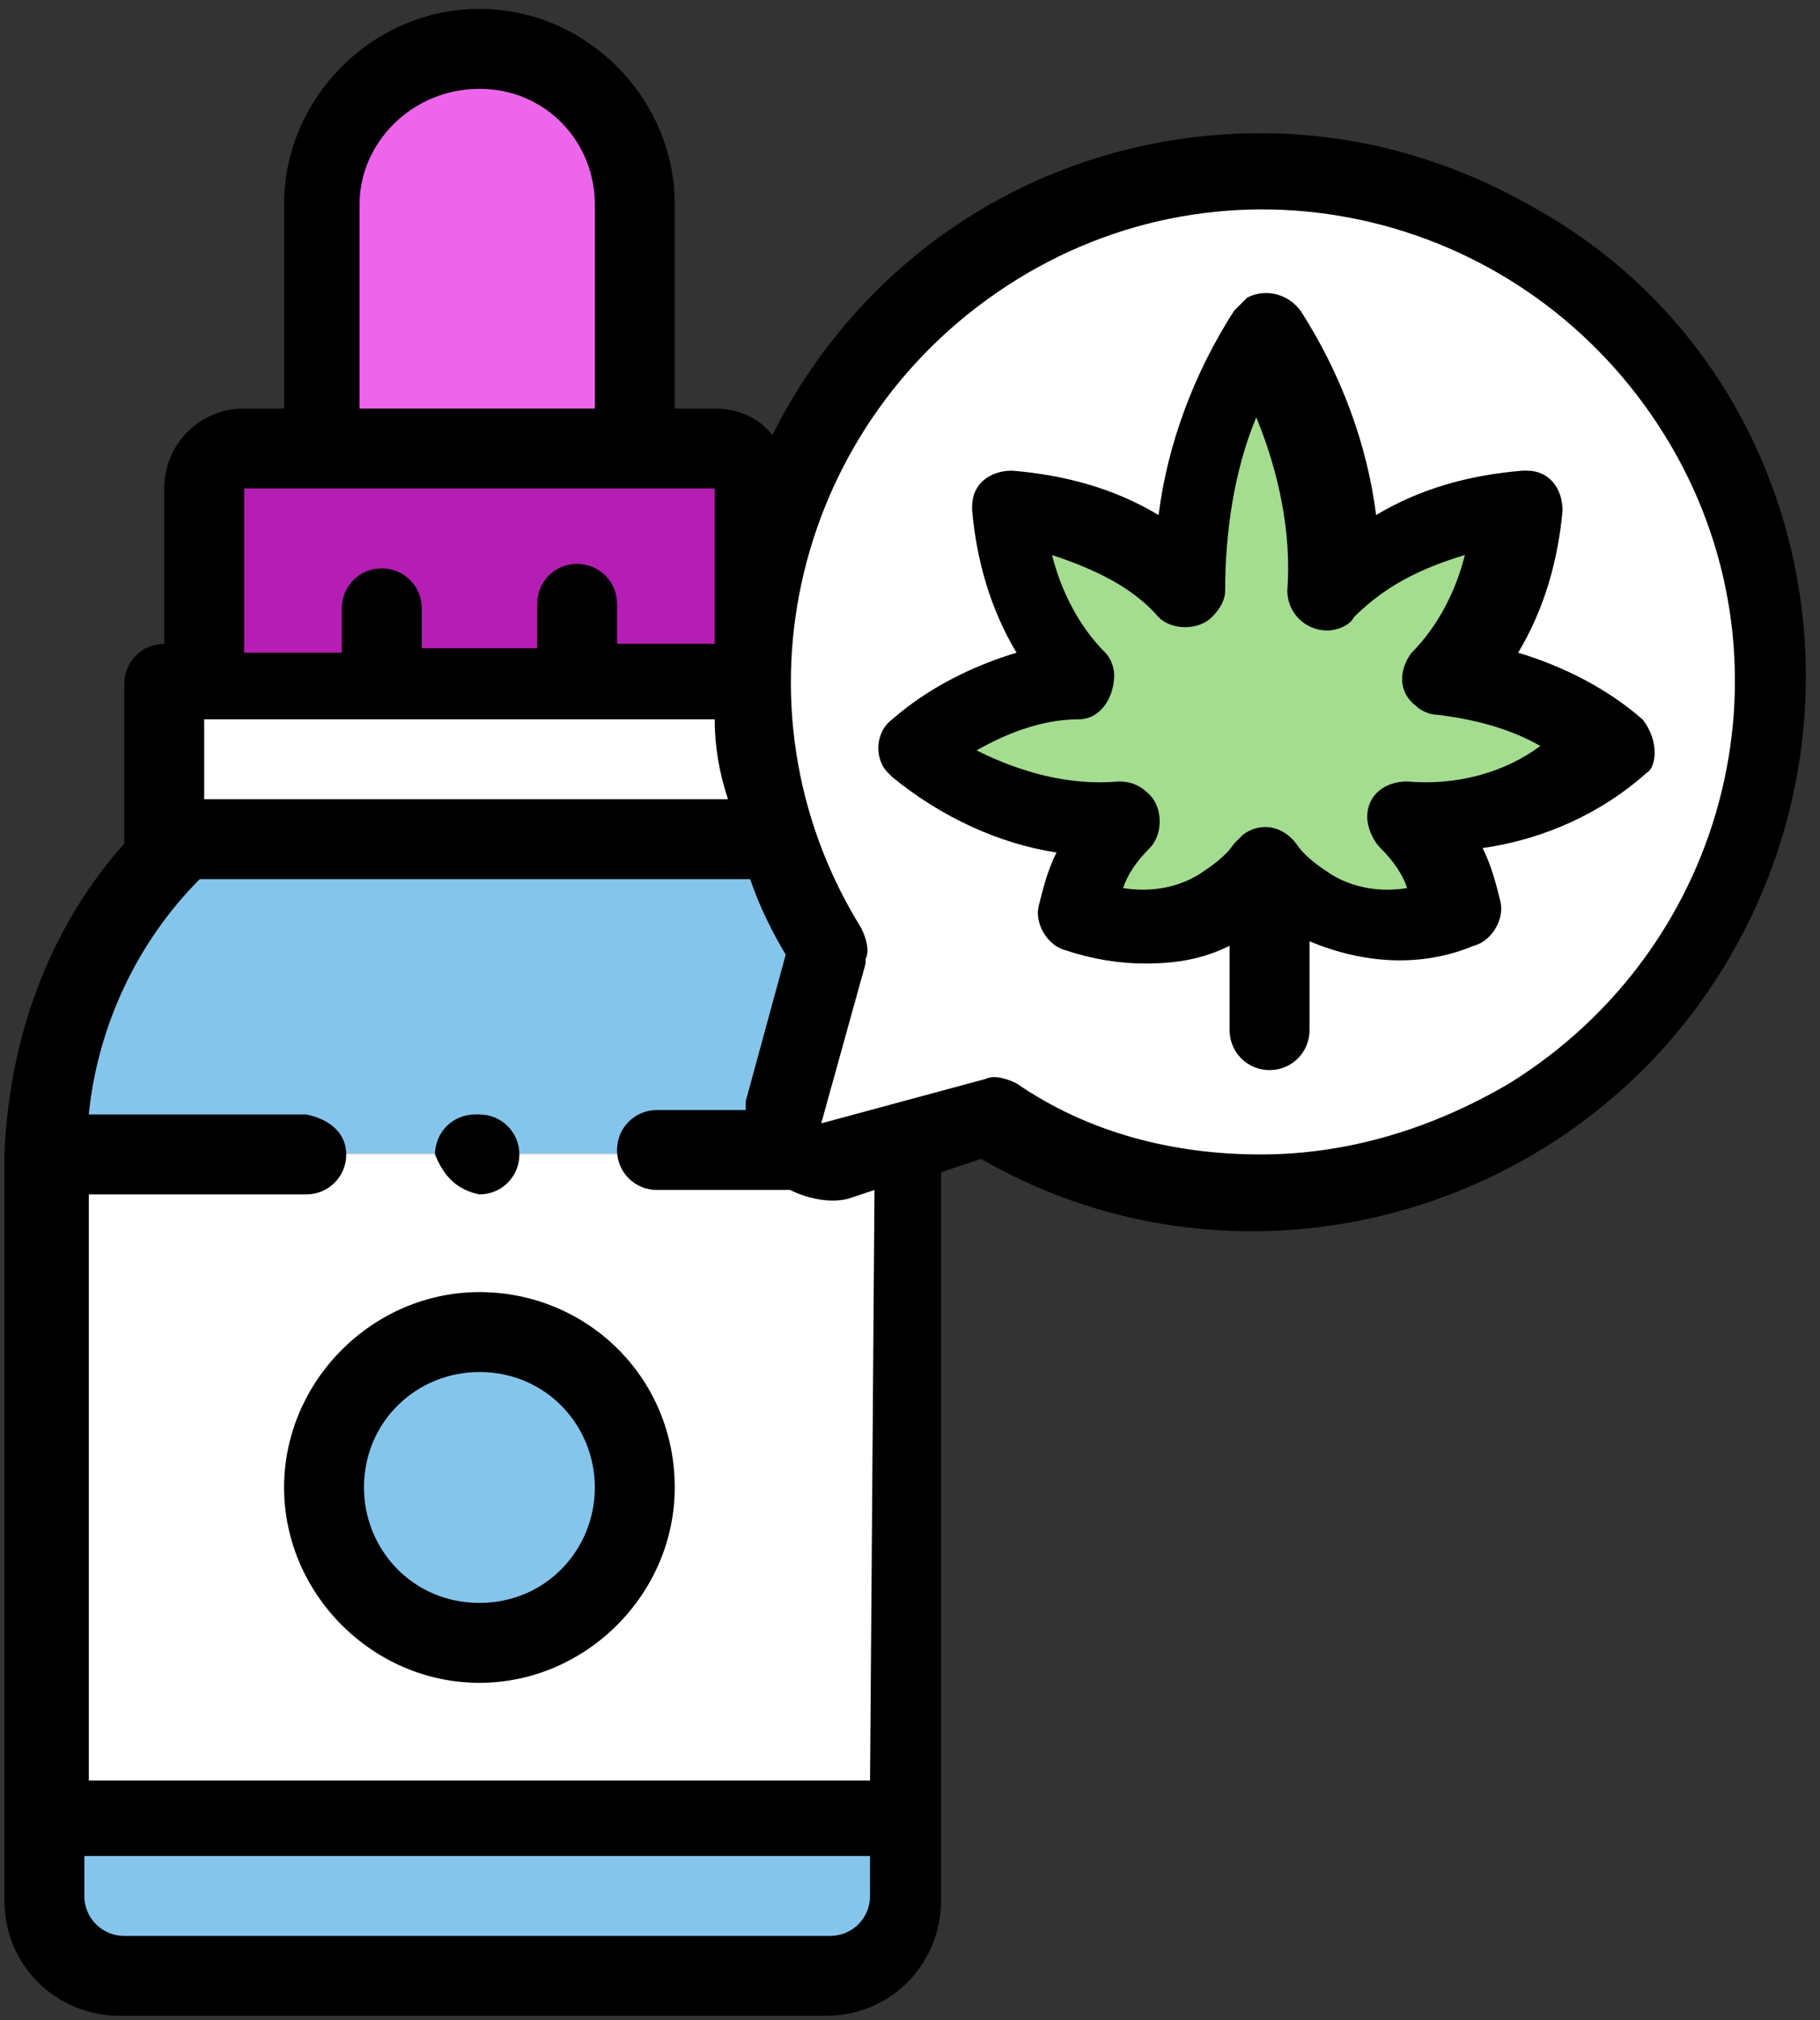
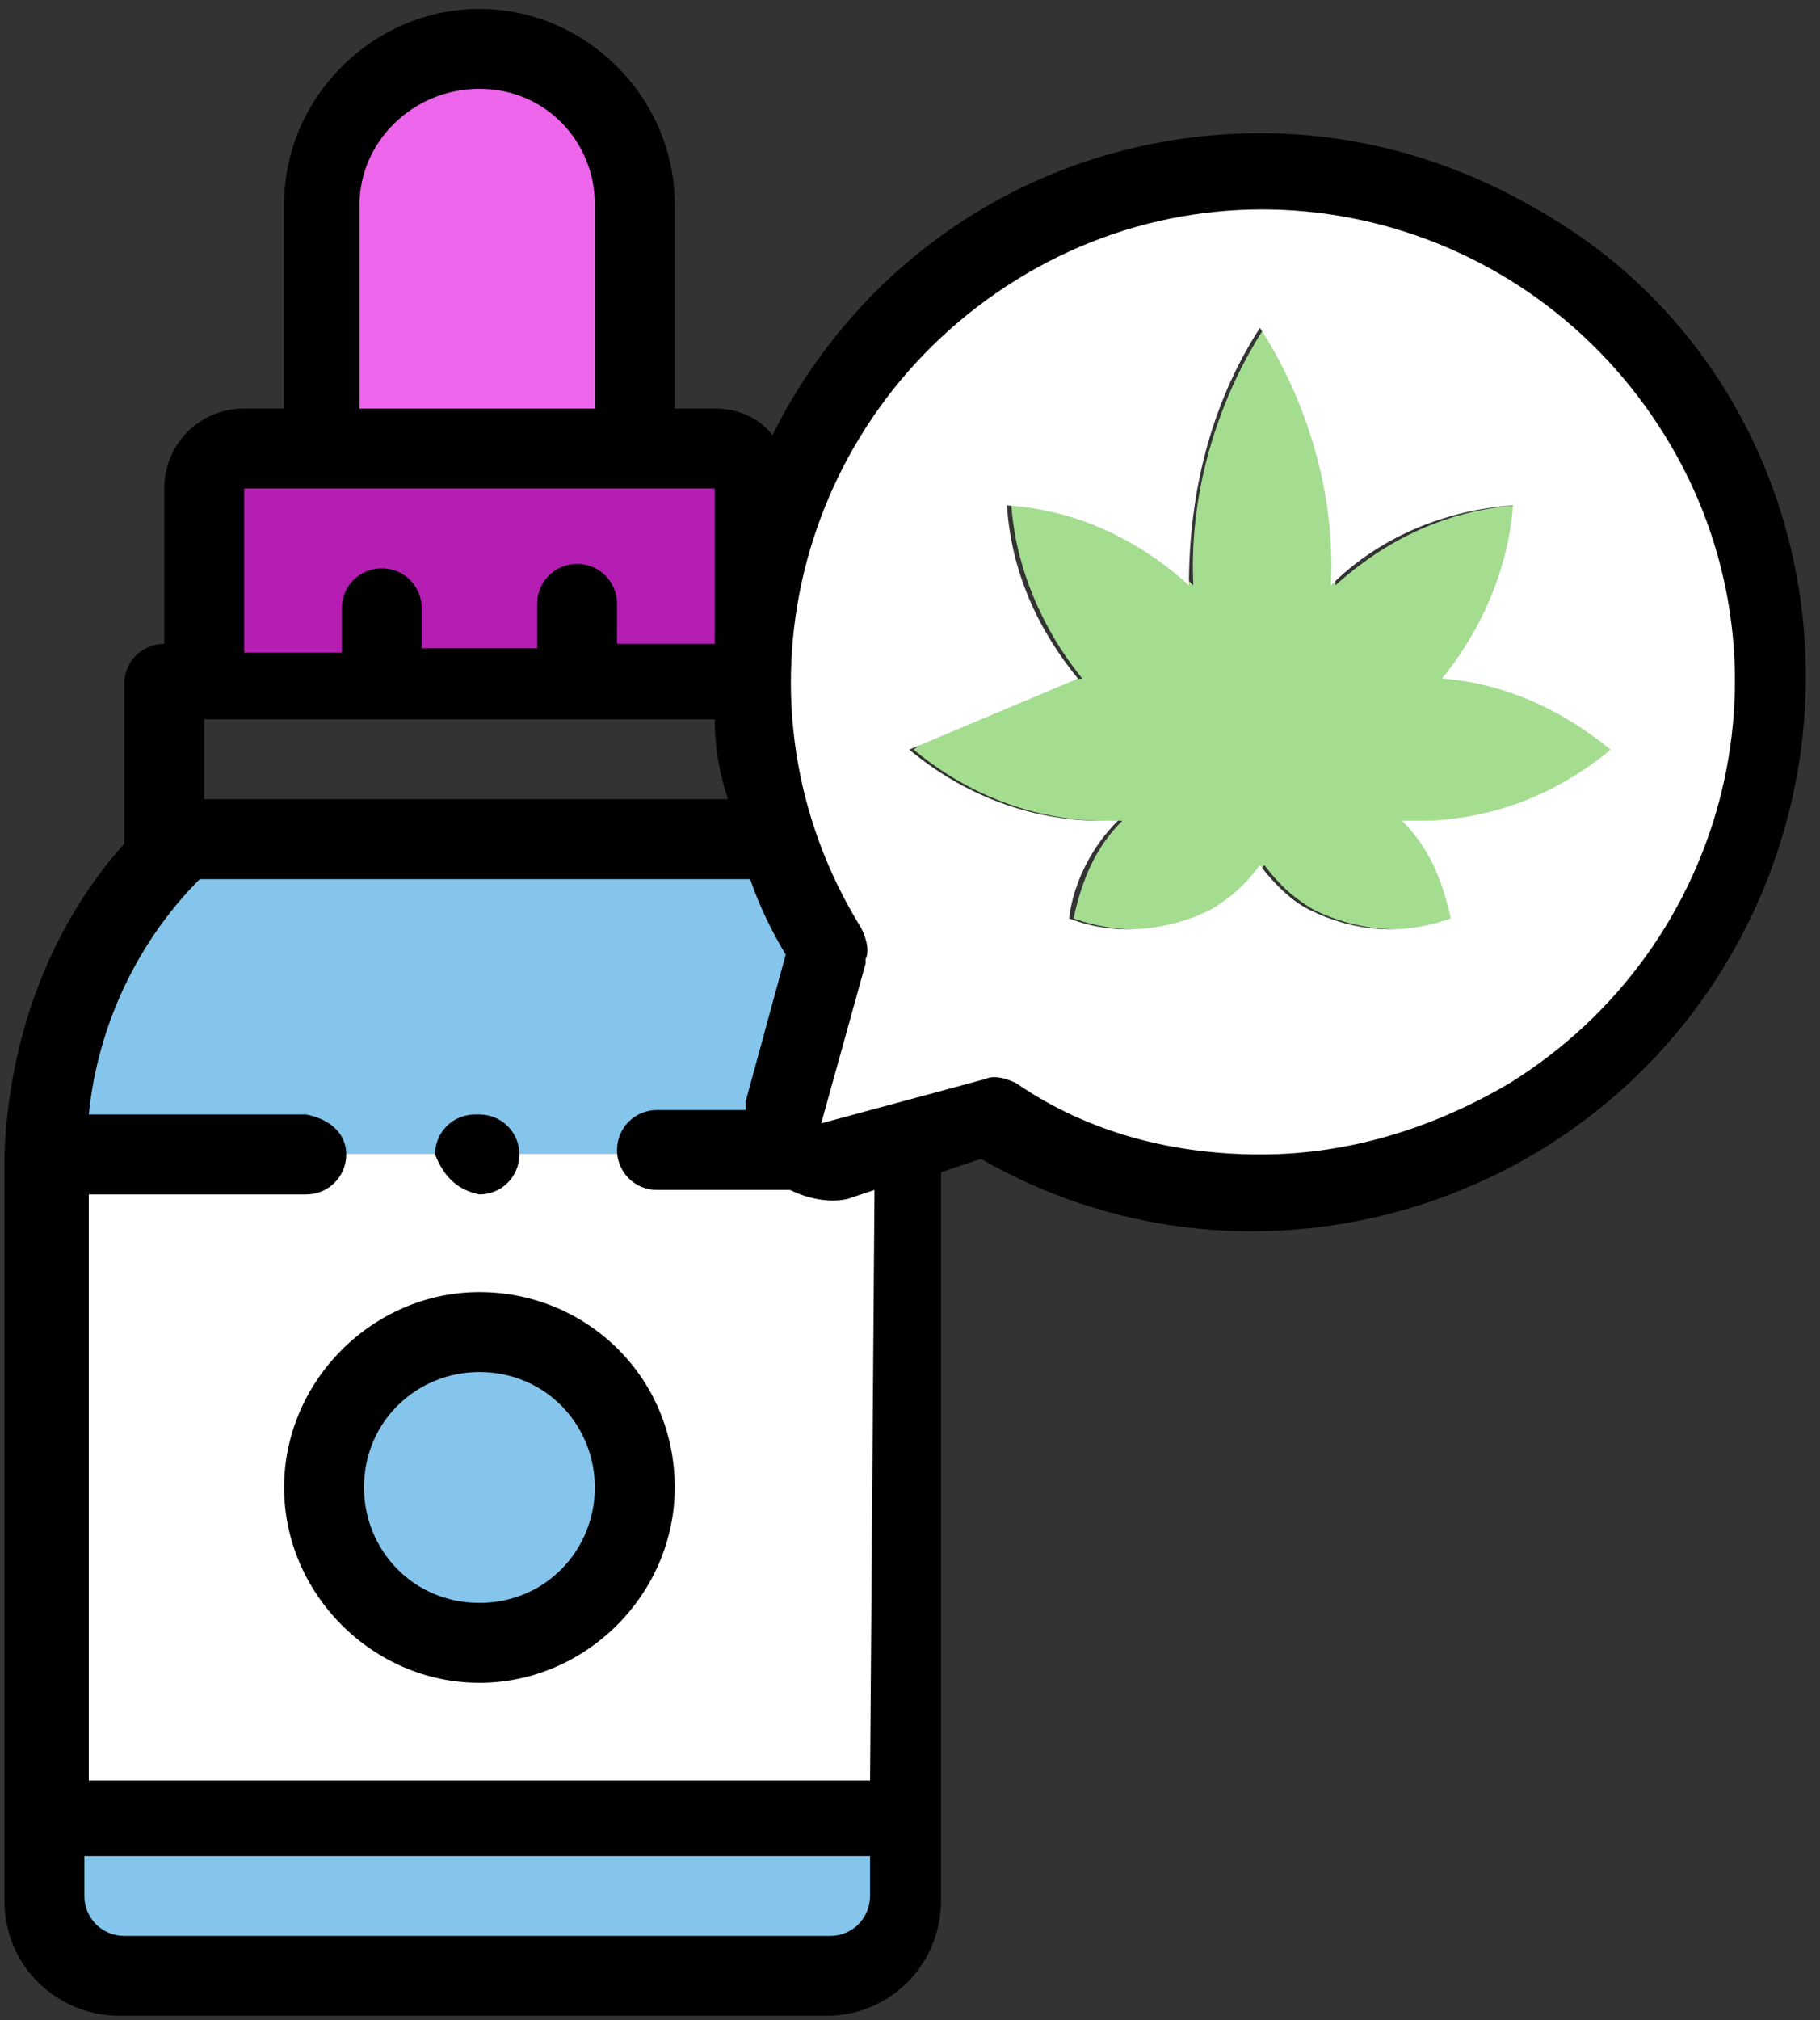
<svg xmlns="http://www.w3.org/2000/svg" version="1.1" id="Layer_1" x="0px" y="0px" viewBox="0 0 41 45.5" style="enable-background:new 0 0 41 45.5;" xml:space="preserve">
  <rect x="0" y="0" width="41" height="45.5" fill="#333333" stroke="none" />
  <style type="text/css"> .st0{fill-rule:evenodd;clip-rule:evenodd;fill:#85C5EC;} .st1{fill-rule:evenodd;clip-rule:evenodd;fill:#FFFFFF;} .st2{fill-rule:evenodd;clip-rule:evenodd;fill:#B41EB2;} .st3{fill-rule:evenodd;clip-rule:evenodd;fill:#EC65EA;} .st4{fill-rule:evenodd;clip-rule:evenodd;fill:#A4DD90;} </style>
  <g id="serum" transform="translate(-26.001)">
    <g id="Group_73" transform="translate(26.884 0.883)">
      <path id="Path_75" class="st0" d="M0.2,25.1h19.4c0-2.7-1.1-5.2-3.1-7.1H3.3C1.3,19.9,0.2,22.4,0.2,25.1z" />
      <path id="Path_76" class="st1" d="M19.6,25.1H0.2v15h19.4V25.1z M9.9,29.1c1.9,0,3.5,1.6,3.5,3.5c0,1.9-1.6,3.5-3.5,3.5 c-1.9,0-3.5-1.6-3.5-3.5l0,0C6.4,30.7,7.9,29.1,9.9,29.1C9.9,29.1,9.9,29.1,9.9,29.1L9.9,29.1z" />
      <path id="Path_77" class="st0" d="M12.4,30.1c-1.4-1.4-3.6-1.4-5,0s-1.4,3.6,0,5c1.4,1.4,3.6,1.4,5,0c0.7-0.7,1-1.6,1-2.5 C13.4,31.7,13.1,30.8,12.4,30.1z" />
      <path id="Path_78" class="st0" d="M19.6,40.1H0.2v1.8c0,1,0.8,1.8,1.8,1.8h15.9c1,0,1.8-0.8,1.8-1.8V40.1z" />
-       <path id="Path_79" class="st1" d="M3.3,18H17v-3.5H2.8V18L3.3,18z" />
      <path id="Path_80" class="st2" d="M3.7,14.5h12.4v-4.4c0-0.5-0.4-0.9-0.9-0.9H4.6c-0.5,0-0.9,0.4-0.9,0.9L3.7,14.5L3.7,14.5z" />
      <path id="Path_81" class="st3" d="M6.4,9.2h7.1V3.7c0-1.9-1.6-3.5-3.5-3.5S6.4,1.8,6.4,3.7c0,0,0,0,0,0V9.2z" />
      <path id="Path_82" class="st4" d="M27.6,18.6c0.3,0.4,0.6,0.7,1.1,1c1,0.5,2.2,0.6,3.2,0.2c-0.1-0.8-0.5-1.6-1.1-2.2 c0.1,0,0.3,0,0.4,0c1.6,0,3.1-0.6,4.3-1.6c-1.1-0.9-2.4-1.5-3.8-1.6c0.9-1.1,1.5-2.4,1.6-3.9c-1.6,0.1-3,0.8-4.1,1.8 c0-2.1-0.5-4.1-1.6-5.8c-1.1,1.7-1.7,3.8-1.6,5.8c-1.1-1.1-2.6-1.7-4.1-1.8c0.1,1.4,0.7,2.8,1.6,3.9c-1.4,0.1-2.7,0.7-3.8,1.6 c1.2,1,2.7,1.6,4.3,1.6c0.1,0,0.3,0,0.4,0c-0.6,0.6-0.9,1.3-1.1,2.2c1.1,0.4,2.2,0.3,3.2-0.2C26.9,19.4,27.3,19,27.6,18.6z" />
-       <path id="Path_83" class="st1" d="M23.4,14.4c-0.9-1.1-1.5-2.4-1.6-3.9c1.6,0.1,3,0.8,4.1,1.8c0-2.1,0.5-4.1,1.6-5.8 c1.1,1.7,1.7,3.8,1.6,5.8c1.1-1.1,2.6-1.7,4.1-1.8c-0.1,1.4-0.7,2.8-1.6,3.9c1.4,0.1,2.7,0.7,3.8,1.6c-1.2,1-2.7,1.6-4.3,1.6 c-0.1,0-0.3,0-0.4,0c0.6,0.6,0.9,1.3,1.1,2.2c-1.1,0.4-2.2,0.3-3.2-0.2c-0.4-0.2-0.8-0.6-1.1-1c-0.3,0.4-0.6,0.7-1.1,1 c-1,0.5-2.2,0.6-3.2,0.2c0.1-0.8,0.5-1.6,1.1-2.2c-0.1,0-0.3,0-0.4,0c-1.6,0-3.1-0.6-4.3-1.6C20.7,15.1,22,14.5,23.4,14.4z M21.6,24.3c5.4,3.3,12.4,1.6,15.7-3.8c3.3-5.4,1.6-12.4-3.8-15.7c-5.4-3.3-12.4-1.6-15.7,3.8c-1.7,2.8-2.2,6.3-1.1,9.5l0,0.1 c0.3,0.8,0.6,1.6,1.1,2.3c-0.3,1.2-0.7,2.5-1,3.7c-0.1,0.5,0.2,1,0.6,1.1c0.2,0,0.3,0,0.5,0l0.7-0.2l1-0.3L21.6,24.3z" />
+       <path id="Path_83" class="st1" d="M23.4,14.4c-0.9-1.1-1.5-2.4-1.6-3.9c1.6,0.1,3,0.8,4.1,1.8c0-2.1,0.5-4.1,1.6-5.8 c1.1,1.7,1.7,3.8,1.6,5.8c1.1-1.1,2.6-1.7,4.1-1.8c-0.1,1.4-0.7,2.8-1.6,3.9c1.4,0.1,2.7,0.7,3.8,1.6c-1.2,1-2.7,1.6-4.3,1.6 c-0.1,0-0.3,0-0.4,0c0.6,0.6,0.9,1.3,1.1,2.2c-1.1,0.4-2.2,0.3-3.2-0.2c-0.4-0.2-0.8-0.6-1.1-1c-0.3,0.4-0.6,0.7-1.1,1 c-1,0.5-2.2,0.6-3.2,0.2c0.1-0.8,0.5-1.6,1.1-2.2c-0.1,0-0.3,0-0.4,0c-1.6,0-3.1-0.6-4.3-1.6z M21.6,24.3c5.4,3.3,12.4,1.6,15.7-3.8c3.3-5.4,1.6-12.4-3.8-15.7c-5.4-3.3-12.4-1.6-15.7,3.8c-1.7,2.8-2.2,6.3-1.1,9.5l0,0.1 c0.3,0.8,0.6,1.6,1.1,2.3c-0.3,1.2-0.7,2.5-1,3.7c-0.1,0.5,0.2,1,0.6,1.1c0.2,0,0.3,0,0.5,0l0.7-0.2l1-0.3L21.6,24.3z" />
    </g>
    <g id="Group_74" transform="translate(26.001)">
      <path id="Path_84" d="M10.8,29.1c-2.4,0-4.4,2-4.4,4.4c0,2.4,2,4.4,4.4,4.4c2.4,0,4.4-2,4.4-4.4l0,0C15.2,31,13.2,29.1,10.8,29.1z M10.8,36.1c-1.5,0-2.6-1.2-2.6-2.6c0-1.5,1.2-2.6,2.6-2.6c1.5,0,2.6,1.2,2.6,2.6C13.4,34.9,12.3,36.1,10.8,36.1L10.8,36.1z" />
      <path id="Path_85" d="M28.4,3c-4.7,0-8.9,2.6-11,6.8c-0.3-0.4-0.8-0.6-1.3-0.6h-0.9V4.6c0-2.4-2-4.4-4.4-4.4c-2.4,0-4.4,2-4.4,4.4 v4.6H5.5c-1,0-1.8,0.8-1.8,1.8v3.5c-0.5,0-0.9,0.4-0.9,0.9v3.5c0,0,0,0,0,0.1c-1.7,1.9-2.6,4.4-2.7,7v16.8c0,1.5,1.2,2.6,2.6,2.6 h15.9c1.5,0,2.6-1.2,2.6-2.6V26.4l0.9-0.3c5.9,3.4,13.5,1.3,16.9-4.6S40.5,8,34.6,4.7C32.7,3.6,30.6,3,28.4,3z M4.6,18v-1.8h11.5 c0,0.6,0.1,1.2,0.3,1.8L4.6,18z M8.1,4.6C8.1,3.2,9.3,2,10.8,2c1.5,0,2.6,1.2,2.6,2.6v4.6H8.1V4.6z M5.5,14.5V11h10.6v3.5h-2.2 v-0.9c0-0.5-0.4-0.9-0.9-0.9c-0.5,0-0.9,0.4-0.9,0.9c0,0,0,0,0,0.1v0.9H9.5v-0.9c0-0.5-0.4-0.9-0.9-0.9c-0.5,0-0.9,0.4-0.9,0.9 c0,0,0,0,0,0.1v0.9H5.5z M18.7,43.6H2.8c-0.5,0-0.9-0.4-0.9-0.9v-0.9h17.7v0.9C19.6,43.2,19.2,43.6,18.7,43.6z M19.6,40.1H2V26.9 h4.9c0.5,0,0.9-0.4,0.9-0.9c0-0.5-0.4-0.8-0.9-0.9H2c0.2-2,1.1-3.9,2.5-5.3h12.4c0.2,0.6,0.5,1.2,0.8,1.7 c-0.3,1.1-0.6,2.2-0.9,3.3c0,0.1,0,0.2,0,0.2h-2c-0.5,0-0.9,0.4-0.9,0.9s0.4,0.9,0.9,0.9c0,0,0,0,0.1,0h2.9 c0.4,0.2,0.9,0.3,1.3,0.2l0.6-0.2L19.6,40.1z M28.4,26c-2,0-3.9-0.5-5.5-1.6c-0.2-0.1-0.5-0.2-0.7-0.1l-3.7,1h0c0,0,0,0,0,0l1-3.6 l0-0.1c0.1-0.2,0-0.5-0.1-0.7c-3.1-5-1.5-11.5,3.5-14.6s11.5-1.5,14.6,3.5c3.1,5,1.5,11.5-3.5,14.6C32.3,25.4,30.4,26,28.4,26 L28.4,26z" />
-       <path id="Path_86" d="M37,16.2c-0.8-0.7-1.8-1.2-2.8-1.5c0.6-1,0.9-2.1,1-3.2c0-0.5-0.3-0.9-0.8-0.9c0,0-0.1,0-0.1,0 c-1.2,0.1-2.3,0.4-3.3,1c-0.2-1.6-0.8-3.2-1.7-4.6c-0.3-0.4-0.8-0.5-1.2-0.3c-0.1,0.1-0.2,0.2-0.3,0.3c-0.9,1.4-1.5,3-1.7,4.6 c-1-0.6-2.1-0.9-3.3-1c-0.5,0-0.9,0.3-0.9,0.8c0,0,0,0.1,0,0.1c0.1,1.1,0.4,2.2,1,3.2c-1,0.3-2,0.8-2.8,1.5 c-0.4,0.3-0.4,0.9-0.1,1.2c0,0,0.1,0.1,0.1,0.1c1.1,0.9,2.4,1.5,3.7,1.7c-0.2,0.4-0.3,0.8-0.4,1.2c-0.1,0.4,0.2,0.9,0.6,1 c0.6,0.2,1.2,0.3,1.8,0.3c0.7,0,1.3-0.1,1.9-0.4v1.9c0,0.5,0.4,0.9,0.9,0.9c0.5,0,0.9-0.4,0.9-0.9c0,0,0,0,0-0.1v-1.9 c1.2,0.5,2.5,0.6,3.7,0.1c0.4-0.1,0.7-0.6,0.6-1c-0.1-0.4-0.2-0.8-0.4-1.2c1.4-0.2,2.7-0.8,3.7-1.7C37.3,17.3,37.4,16.7,37,16.2 C37,16.3,37,16.3,37,16.2L37,16.2z M31.7,17.6c-0.5,0-0.9,0.3-0.9,0.8c0,0.2,0.1,0.5,0.3,0.7c0.3,0.3,0.5,0.6,0.6,0.9 c-0.6,0.1-1.2,0-1.7-0.3c-0.3-0.2-0.6-0.4-0.8-0.7c-0.3-0.4-0.8-0.5-1.2-0.2c-0.1,0.1-0.1,0.1-0.2,0.2c-0.2,0.3-0.5,0.5-0.8,0.7 c-0.5,0.3-1.1,0.4-1.7,0.3c0.1-0.3,0.3-0.6,0.6-0.9c0.3-0.3,0.3-0.9,0-1.2c-0.2-0.2-0.4-0.3-0.7-0.3c-1.1,0.1-2.2-0.2-3.2-0.7 c0.7-0.4,1.5-0.7,2.3-0.7c0.5,0,0.8-0.5,0.8-1c0-0.2-0.1-0.4-0.2-0.5c-0.6-0.6-1-1.4-1.2-2.2c0.9,0.3,1.8,0.7,2.4,1.4 c0.3,0.3,0.9,0.3,1.2,0c0.2-0.2,0.3-0.4,0.3-0.6c0-1.3,0.2-2.7,0.7-3.9c0.5,1.2,0.8,2.6,0.7,3.9c0,0.5,0.4,0.9,0.9,0.9 c0.2,0,0.5-0.1,0.6-0.3c0.7-0.7,1.5-1.1,2.5-1.4c-0.2,0.8-0.6,1.6-1.2,2.2c-0.3,0.4-0.3,0.9,0.1,1.2c0.1,0.1,0.3,0.2,0.5,0.2 c0.8,0.1,1.6,0.3,2.3,0.7C33.9,17.4,32.8,17.7,31.7,17.6L31.7,17.6z" />
      <path id="Path_87" d="M10.8,26.9c0.5,0,0.9-0.4,0.9-0.9c0-0.5-0.4-0.9-0.9-0.9c0,0,0,0-0.1,0l0,0c-0.5,0-0.9,0.4-0.9,0.9 C10,26.5,10.3,26.8,10.8,26.9z" />
    </g>
  </g>
</svg>